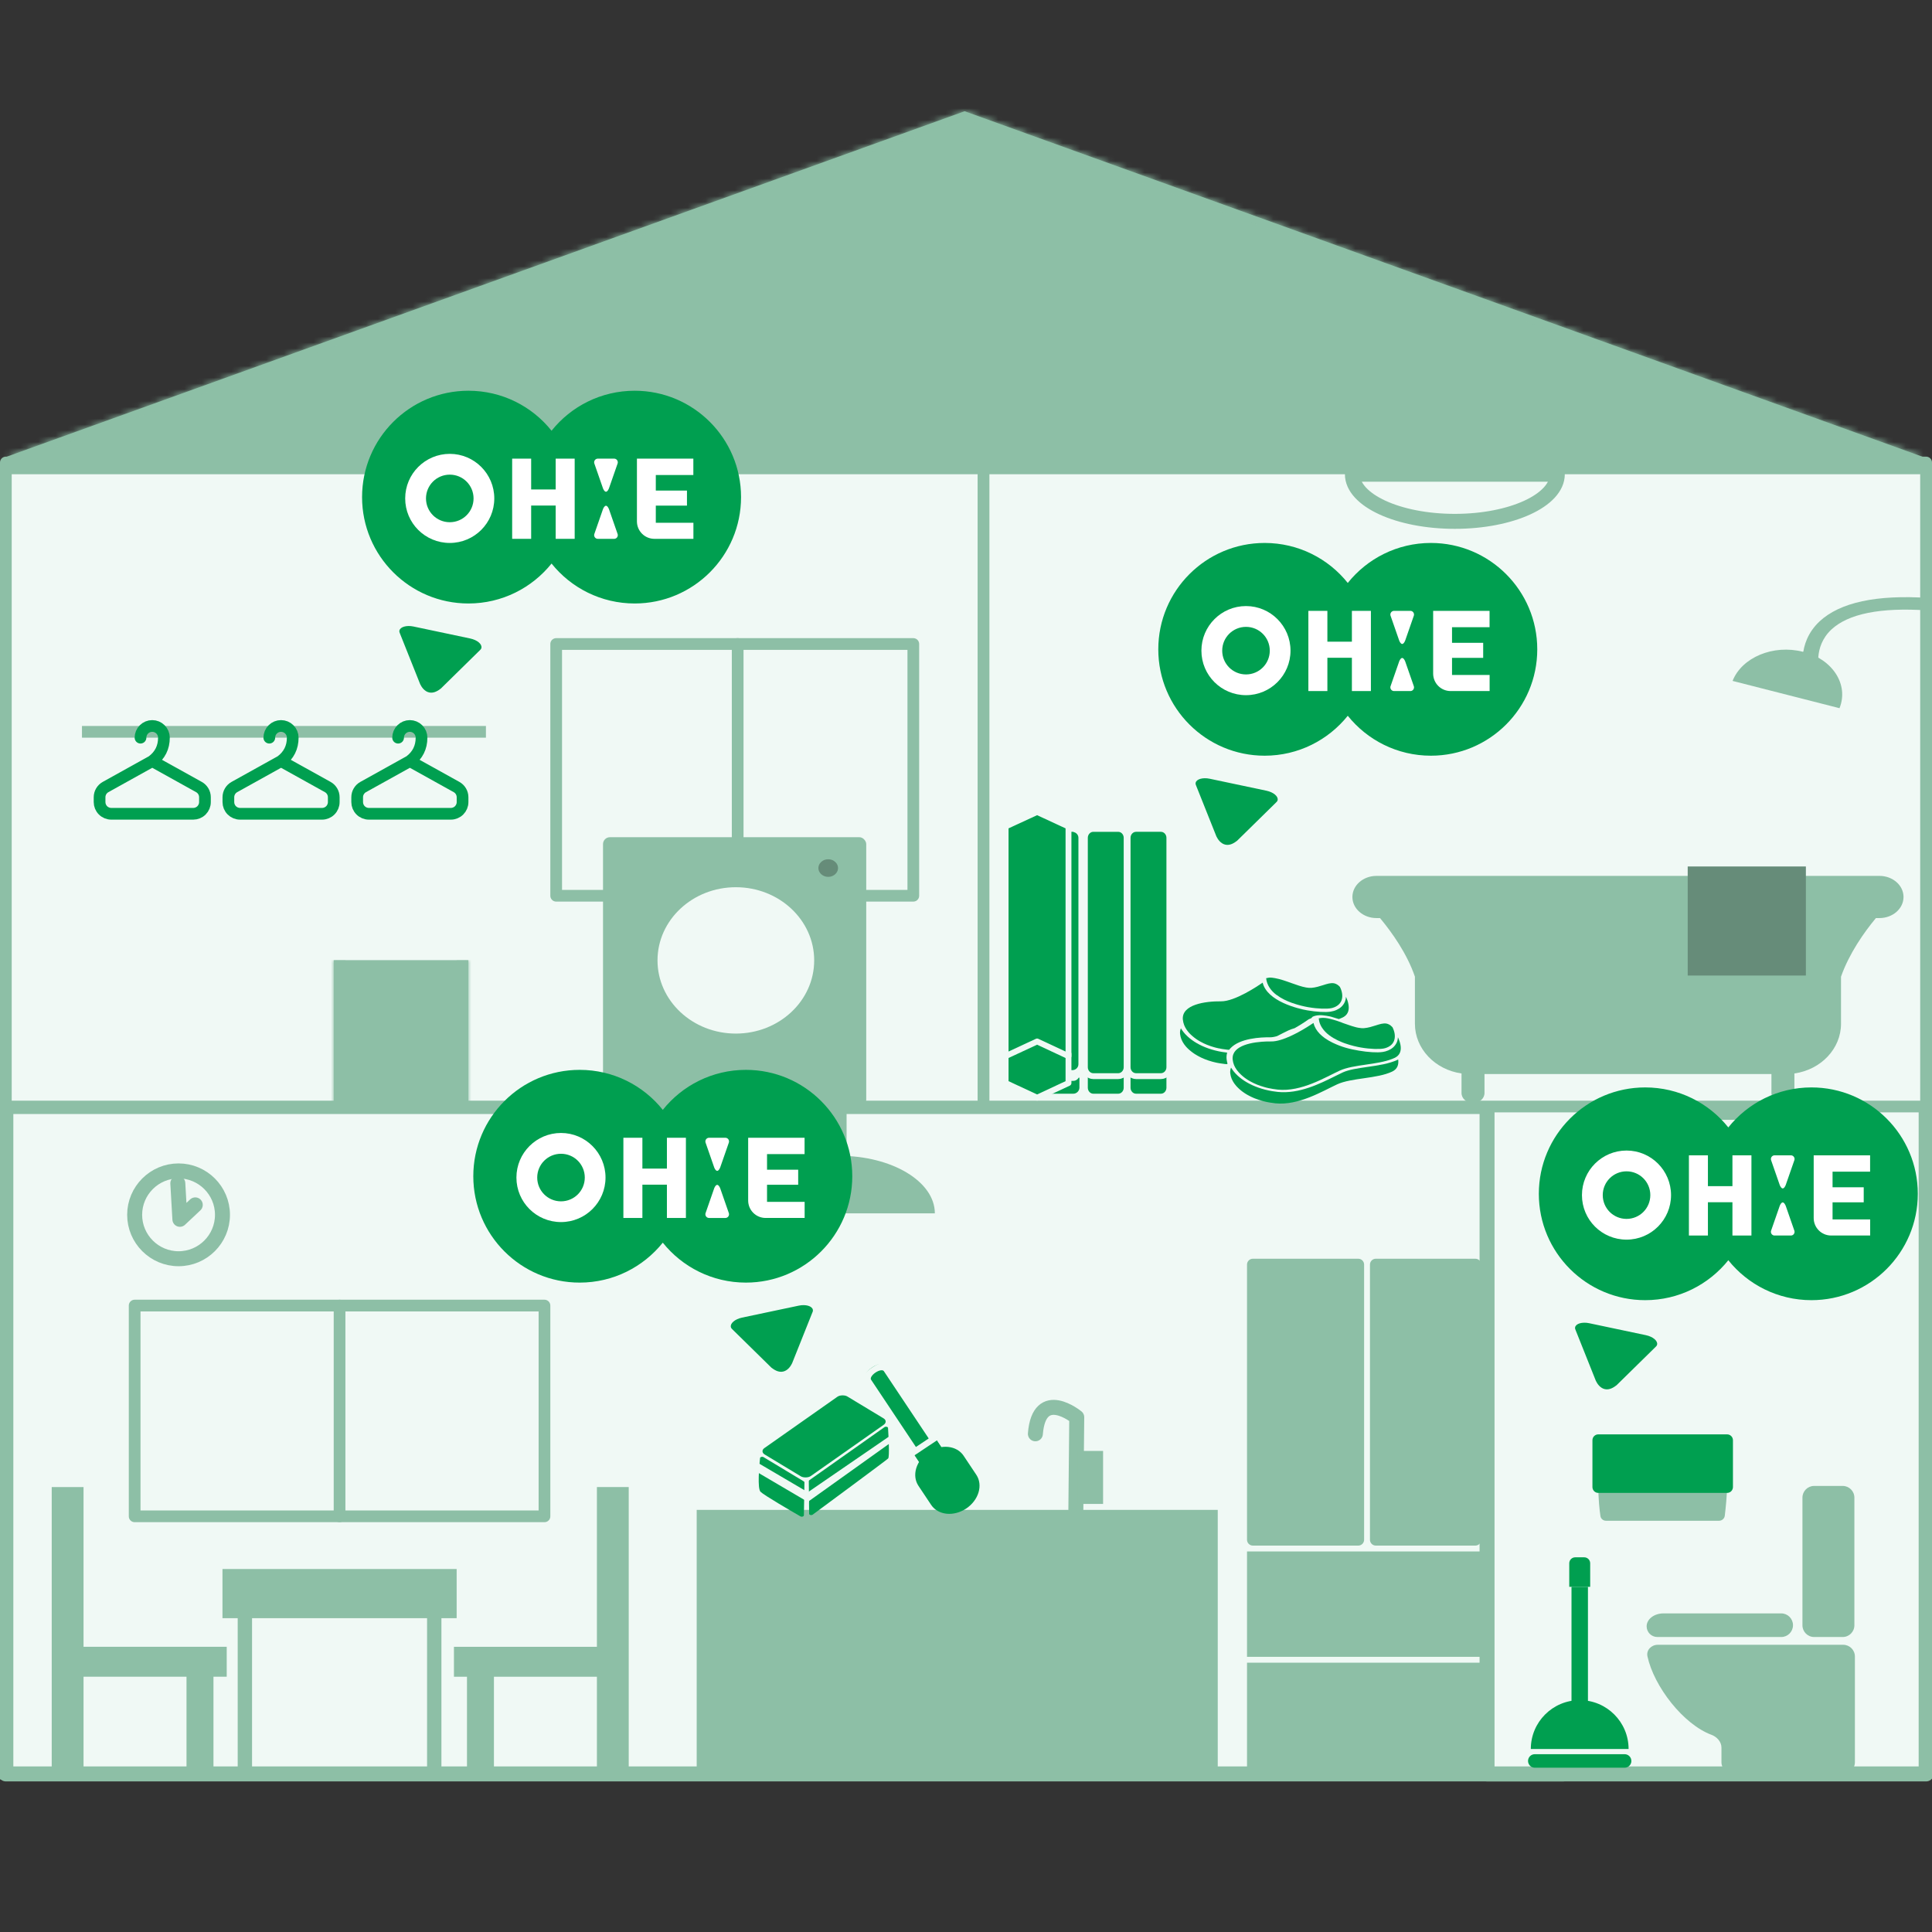
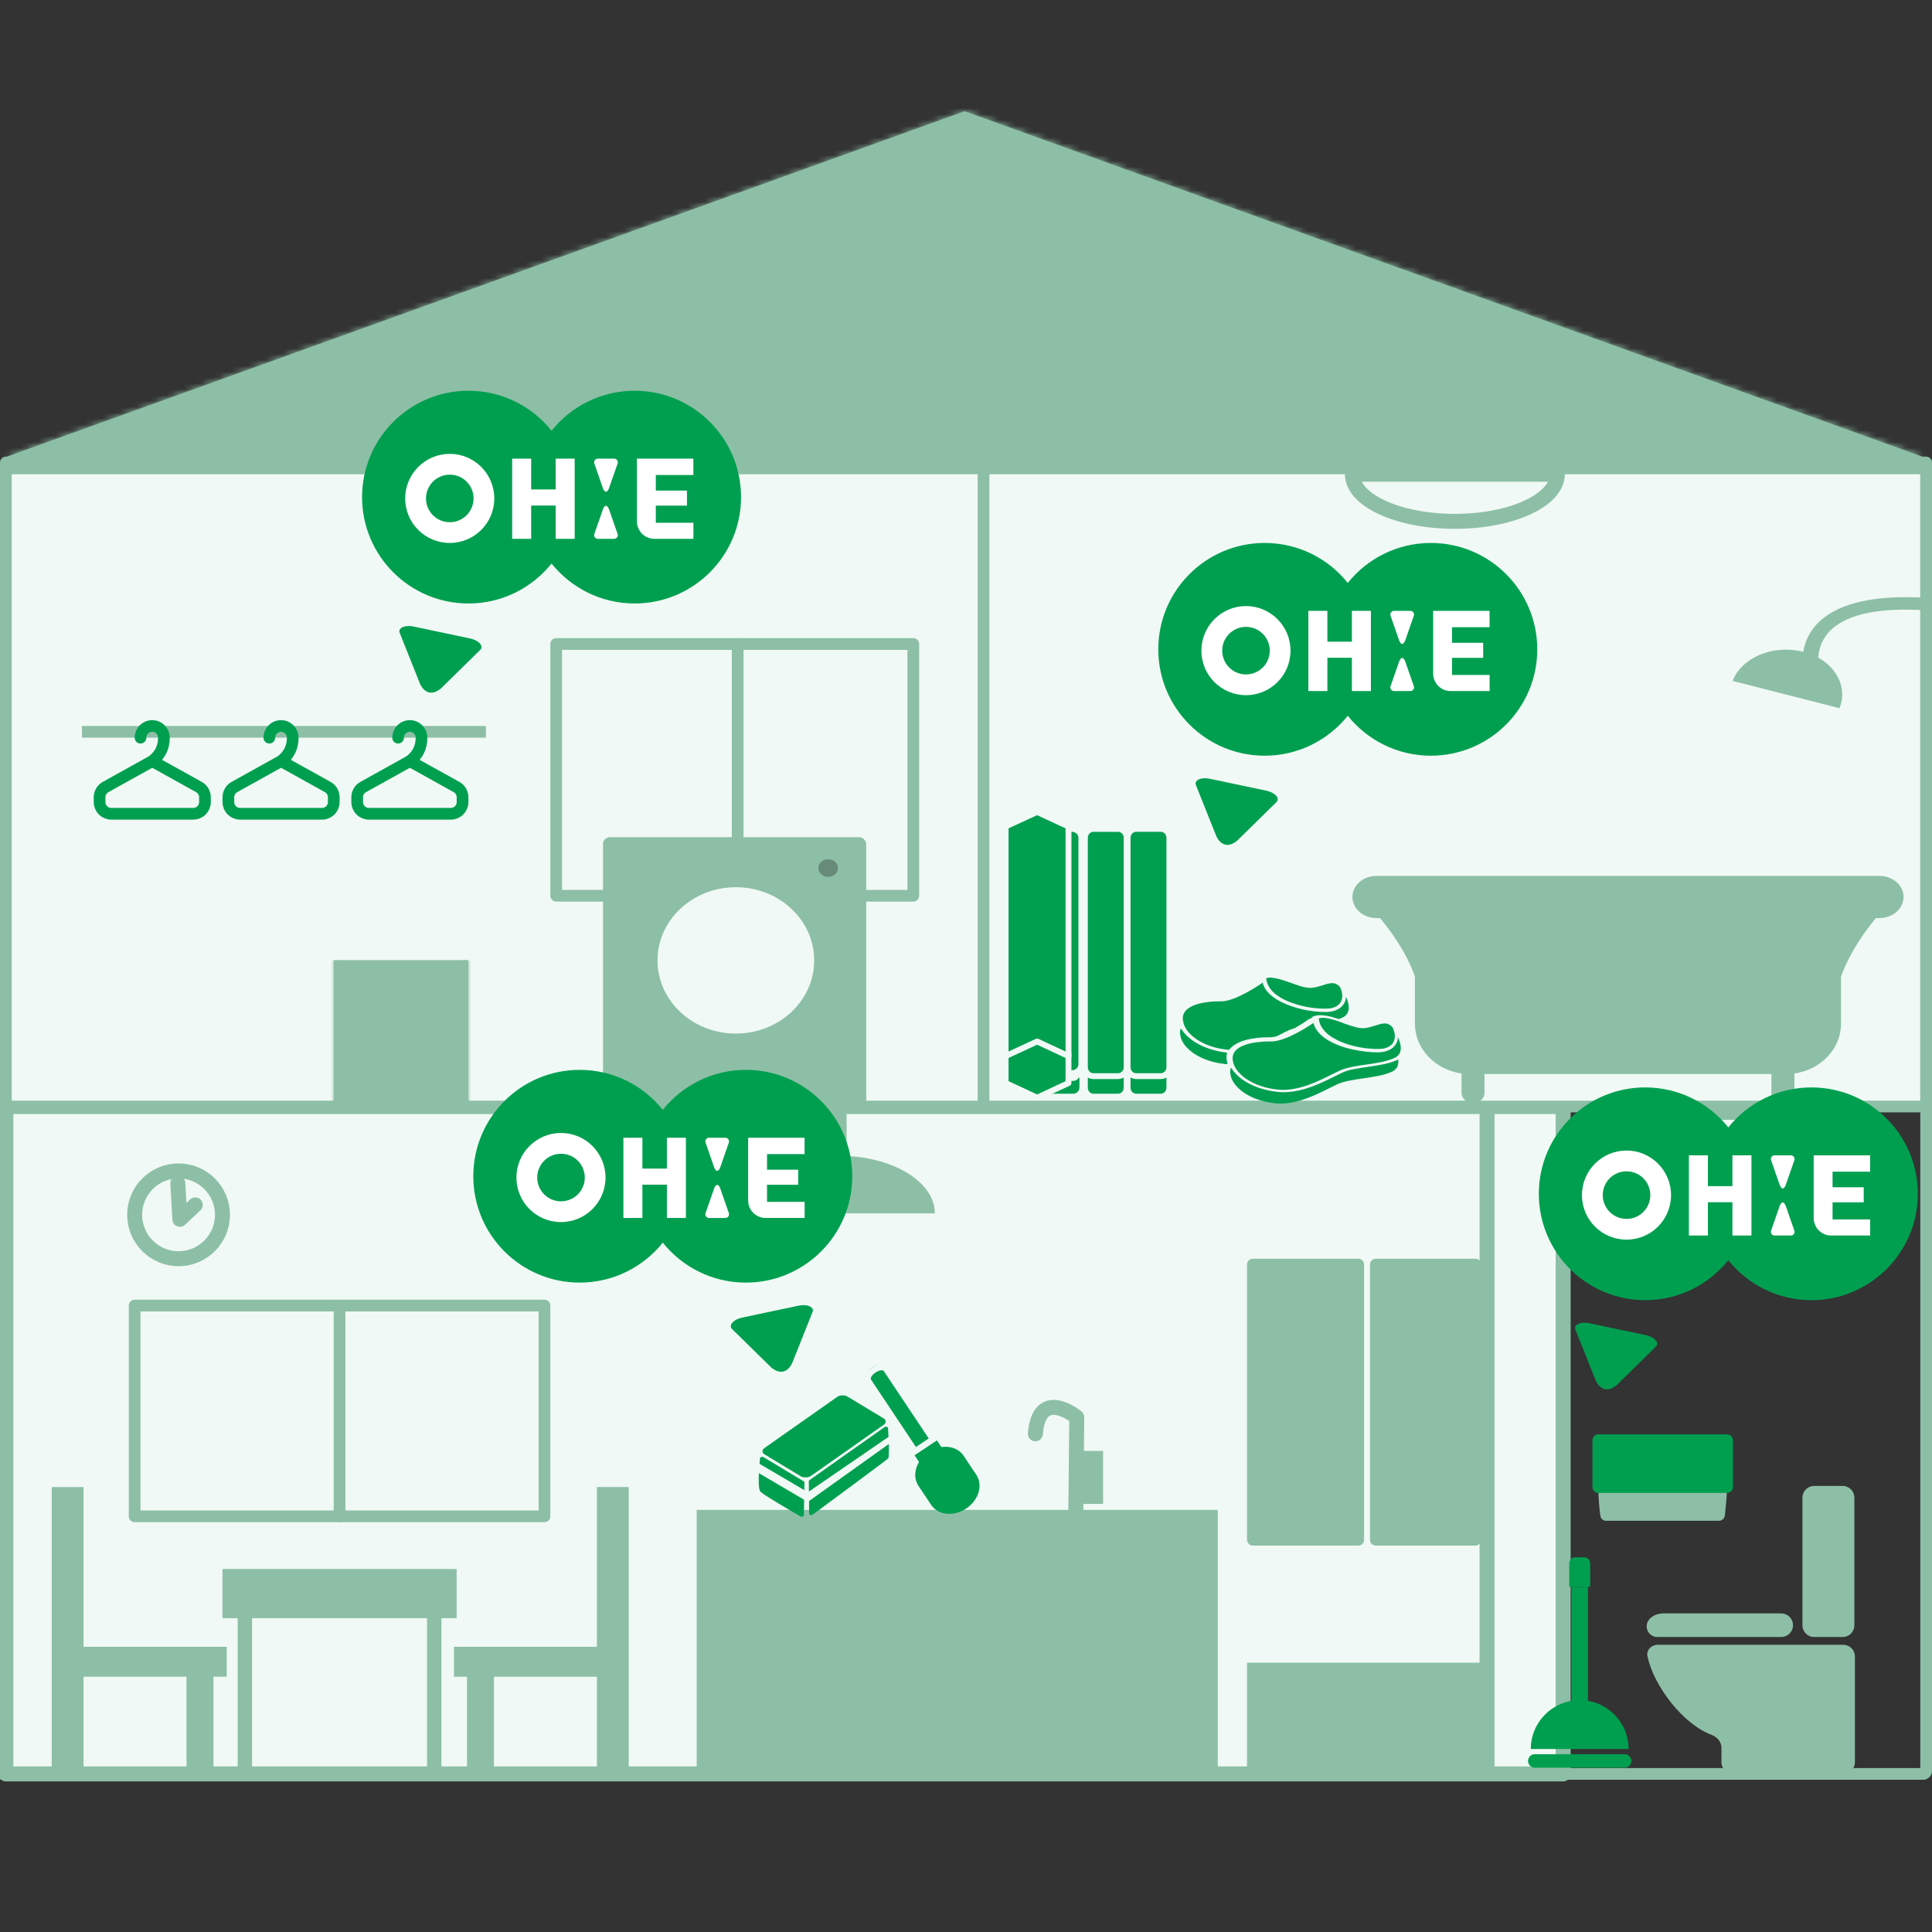
<svg xmlns="http://www.w3.org/2000/svg" width="330" height="330" viewBox="0 0 330 330" fill="none">
  <rect x="0" y="0" width="330" height="330" fill="#333333" stroke="none" />
  <g clip-path="url(#clip0_650_2)">
    <path d="M267 189H1V303H267V189Z" fill="#F0F9F5" stroke="#8DBFA6" stroke-width="2.558" stroke-linecap="round" stroke-linejoin="round" />
-     <path d="M329 188H254V303H329V188Z" fill="#F0F9F5" stroke="#8DBFA6" stroke-width="2.558" stroke-linecap="round" stroke-linejoin="round" />
+     <path d="M329 188H254V303V188Z" fill="#F0F9F5" stroke="#8DBFA6" stroke-width="2.558" stroke-linecap="round" stroke-linejoin="round" />
    <path d="M285 190C285 192.762 288.783 195 293.5 195C298.217 195 302 192.762 302 190H285Z" fill="#F0F9F5" stroke="#8DBFA6" stroke-width="2.558" stroke-linecap="round" stroke-linejoin="round" />
    <path d="M168 79H1V189H168V79Z" fill="#F0F9F5" stroke="#8DBFA6" stroke-width="2" stroke-linecap="round" stroke-linejoin="round" />
    <path d="M329 79H168V189H329V79Z" fill="#F0F9F5" stroke="#8DBFA6" stroke-width="2" stroke-linecap="round" stroke-linejoin="round" />
    <path d="M82.892 89.243V80.787" stroke="#8DBFA6" stroke-width="2.558" stroke-linecap="round" stroke-linejoin="round" />
    <path d="M88.173 88.274H77.623V97.454H88.173V88.274Z" fill="#8DBFA6" />
    <path d="M156 110H95V153H156V110Z" fill="#F0F9F5" stroke="#8DBFA6" stroke-width="2" stroke-linecap="round" stroke-linejoin="round" />
    <path d="M126 153V110" stroke="#8DBFA6" stroke-width="2" stroke-linecap="round" stroke-linejoin="round" />
    <path d="M143.325 199.825V190" stroke="#8DBFA6" stroke-width="2.558" stroke-linecap="round" stroke-linejoin="round" />
    <path d="M143.326 197.42C134.291 197.42 127 201.824 127 207.245H159.679C159.679 201.824 152.361 197.42 143.352 197.42H143.326Z" fill="#8DBFA6" />
    <path d="M38 207.5C38 211.635 34.635 215 30.5 215C26.365 215 23 211.635 23 207.5C23 203.365 26.365 200 30.5 200C34.635 200 38 203.365 38 207.5Z" fill="#F0F9F5" stroke="#8DBFA6" stroke-width="2.558" stroke-miterlimit="10" />
    <path d="M30.372 202.115L30.725 208.269L33.353 205.801" fill="#F0F9F5" />
    <path d="M30.372 202.115L30.725 208.269L33.353 205.801" stroke="#8DBFA6" stroke-width="2.558" stroke-linecap="round" stroke-linejoin="round" />
    <path d="M183.764 257.897L183.917 242.071C183.917 242.071 177.503 236.806 176.85 244.904" fill="#F0F9F5" />
    <path d="M183.764 257.897L183.917 242.071C183.917 242.071 177.503 236.806 176.85 244.904" stroke="#8DBFA6" stroke-width="2.558" stroke-linecap="round" stroke-linejoin="round" />
    <path d="M188.415 247.831H184.036V256.883H188.415V247.831Z" fill="#8DBFA6" />
    <path d="M208 257.9H119V302.698H208V257.9Z" fill="#8DBFA6" />
    <path d="M253 263L253 216C253 215.448 252.552 215 252 215L235 215C234.448 215 234 215.448 234 216L234 263C234 263.552 234.448 264 235 264L252 264C252.552 264 253 263.552 253 263Z" fill="#8DBFA6" />
    <path d="M233 263L233 216C233 215.448 232.552 215 232 215L214 215C213.448 215 213 215.448 213 216L213 263C213 263.552 213.448 264 214 264L232 264C232.552 264 233 263.552 233 263Z" fill="#8DBFA6" />
    <path d="M253 302L253 284L213 284L213 302L253 302Z" fill="#8DBFA6" />
-     <path d="M253 283L253 265L213 265L213 283L253 283Z" fill="#8DBFA6" />
    <path d="M78 268H38V276.397H40.602V302H43.052V276.397H72.948V302H75.398V276.397H78V268Z" fill="#8DBFA6" />
    <path d="M107.391 281.287L107.391 254H101.956V281.287H77.537V286.4H79.764V302.01H84.368V286.4H101.956V302.01H107.391V286.4L107.391 281.287Z" fill="#8DBFA6" />
    <path d="M38.726 281.287H14.269V254H8.834V281.287L8.835 286.4L8.834 302.01H14.269V286.4H31.857V302.01H36.461V286.4H38.726V281.287Z" fill="#8DBFA6" />
    <g clip-path="url(#clip1_650_2)">
      <path d="M316.831 301C316.831 302.104 315.936 303 314.831 303H296.037C294.933 303 294.037 302.104 294.037 301V298.515C294.037 297.507 293.274 296.671 292.329 296.318C287.527 294.529 282.513 288.072 281.398 282.922C281.164 281.843 282.064 280.941 283.169 280.941H314.831C315.936 280.941 316.831 281.837 316.831 282.941V301Z" fill="#8DBFA6" />
      <path d="M309.871 253.807H314.742C315.847 253.807 316.742 254.702 316.742 255.807V277.613C316.742 278.718 315.847 279.613 314.742 279.613H309.871C308.767 279.613 307.871 278.718 307.871 277.613V255.807C307.871 254.702 308.767 253.807 309.871 253.807Z" fill="#8DBFA6" />
      <path d="M284.124 275.581H304.258C305.362 275.581 306.258 276.493 306.258 277.597C306.258 278.702 305.362 279.613 304.258 279.613H283.082C282.075 279.613 281.258 278.796 281.258 277.789C281.258 276.57 282.541 275.581 284.124 275.581Z" fill="#8DBFA6" />
    </g>
    <path d="M328.488 80H0.512C0.229 80 0 80.229 0 80.512V302.488C0 302.771 0.229 303 0.512 303H328.488C328.771 303 329 302.771 329 302.488V80.512C329 80.229 328.771 80 328.488 80Z" stroke="#8DBFA6" stroke-width="2" stroke-miterlimit="10" />
    <path d="M164.767 19L0.509 78.233H328.999L164.767 19Z" fill="#8DBFA6" />
    <mask id="mask0_650_2" style="mask-type:luminance" maskUnits="userSpaceOnUse" x="0" y="19" width="329" height="60">
      <path d="M164.766 19L0.508 78.233H328.998L164.766 19Z" fill="white" />
    </mask>
    <g mask="url(#mask0_650_2)">
      <path d="M164.763 19L0.505 78.233H328.995L164.763 19Z" stroke="#8DBFA6" stroke-width="2.558" stroke-miterlimit="10" />
      <path d="M-4.413 42.508H333.941" stroke="#8DBFA6" stroke-width="2.558" stroke-miterlimit="10" />
-       <path d="M-4.413 34.852H333.941" stroke="#8DBFA6" stroke-width="2.558" stroke-miterlimit="10" />
      <path d="M-4.413 27.215H333.941" stroke="#8DBFA6" stroke-width="2.558" stroke-miterlimit="10" />
      <path d="M-4.413 73.083H333.941" stroke="#8DBFA6" stroke-width="2.558" stroke-miterlimit="10" />
      <path d="M-4.413 65.443H333.941" stroke="#8DBFA6" stroke-width="2.558" stroke-miterlimit="10" />
      <path d="M-4.413 50.148H333.941" stroke="#8DBFA6" stroke-width="2.558" stroke-miterlimit="10" />
      <path d="M-4.413 57.785H333.941" stroke="#8DBFA6" stroke-width="2.558" stroke-miterlimit="10" />
    </g>
    <path d="M231 81C231 85.451 238.83 89.051 248.5 89.051C258.171 89.051 266.001 85.451 266.001 81H231.031H231Z" fill="#F0F9F5" stroke="#8DBFA6" stroke-width="2.558" stroke-linecap="round" stroke-linejoin="round" />
    <path d="M321.024 149.608H235.113C232.849 149.608 231 151.217 231 153.211C231 155.206 232.849 156.814 235.113 156.814H235.716C237.754 159.259 240.319 162.862 241.678 166.819V174.862C241.678 179.14 245.111 182.711 249.639 183.355V186.7C249.639 187.633 250.506 188.405 251.601 188.405C252.695 188.405 253.563 187.633 253.563 186.7V183.451H302.574V186.7C302.574 187.633 303.442 188.405 304.536 188.405C305.63 188.405 306.498 187.633 306.498 186.7V183.355C311.025 182.711 314.459 179.14 314.459 174.862V166.819C315.855 162.862 318.383 159.259 320.42 156.814H321.024C323.287 156.814 325.136 155.206 325.136 153.211C325.136 151.217 323.287 149.608 321.024 149.608Z" fill="#8DBFA6" />
-     <path d="M308.458 148H288.272V166.626H308.458V148Z" fill="#668C79" />
    <rect x="103" y="143" width="44.96" height="46" rx="1.18" fill="#8DBFA6" />
    <ellipse cx="125.688" cy="164.043" rx="13.381" ry="12.5" fill="#F0F9F5" />
    <path d="M143.641 148.271C143.641 149.345 142.7 150.271 141.465 150.271C140.231 150.271 139.289 149.345 139.289 148.271C139.289 147.198 140.231 146.271 141.465 146.271C142.7 146.271 143.641 147.198 143.641 148.271Z" fill="#668C79" stroke="#8DBFA6" />
    <path d="M308.192 115.099C308.113 114.878 306.729 109.966 310.801 106.131C314.28 102.899 320.526 101.537 329.421 102.139L329.184 104.262C321.198 103.723 315.703 104.832 312.817 107.526C309.615 110.536 310.761 114.561 310.761 114.592L308.192 115.099Z" fill="#8DBFA6" />
    <path d="M307.956 111.33C302.896 110.031 297.519 112.281 295.938 116.305L314.202 120.964C315.823 116.907 313.016 112.598 307.995 111.299L307.956 111.33Z" fill="#8DBFA6" />
    <path d="M190.988 142.949H186.756C185.923 142.949 185.307 143.664 185.307 144.469V185.795C185.307 186.6 185.923 187.315 186.756 187.315H190.988C191.821 187.315 192.437 186.6 192.437 185.795V144.469C192.437 143.664 191.821 142.949 190.988 142.949Z" fill="#009F50" stroke="#F0F9F5" stroke-miterlimit="10" />
    <path d="M190.988 141.581H186.756C185.923 141.581 185.307 142.295 185.307 143.101V182.295C185.307 183.1 185.923 183.814 186.756 183.814H190.988C191.821 183.814 192.437 183.1 192.437 182.295V143.101C192.437 142.295 191.821 141.581 190.988 141.581Z" fill="#009F50" stroke="#F0F9F5" stroke-miterlimit="10" />
    <path d="M198.285 142.948H194.054C193.221 142.948 192.604 143.663 192.604 144.468V185.794C192.604 186.599 193.221 187.314 194.054 187.314H198.285C199.119 187.314 199.735 186.599 199.735 185.794V144.468C199.735 143.663 199.119 142.948 198.285 142.948Z" fill="#009F50" stroke="#F0F9F5" stroke-miterlimit="10" />
    <path d="M198.285 141.58H194.054C193.221 141.58 192.604 142.295 192.604 143.1V182.294C192.604 183.099 193.221 183.813 194.054 183.813H198.285C199.119 183.813 199.735 183.099 199.735 182.294V143.1C199.735 142.295 199.119 141.58 198.285 141.58Z" fill="#009F50" stroke="#F0F9F5" stroke-miterlimit="10" />
    <path d="M181.054 181.768V179.538L178.555 178.433L176.037 179.538V181.768L178.555 182.873L181.054 181.768Z" fill="#009F50" stroke="#F0F9F5" stroke-width="1.355" stroke-linecap="round" stroke-linejoin="round" />
    <path d="M178.556 138.601V175.898" stroke="#F0F9F5" stroke-width="1.355" stroke-miterlimit="10" />
    <path d="M178.557 176.337V178.433" stroke="#F0F9F5" stroke-width="1.355" stroke-linecap="round" stroke-linejoin="round" />
    <path d="M173.557 178.434L176.037 179.539" stroke="#F0F9F5" stroke-width="1.355" stroke-linecap="round" stroke-linejoin="round" />
    <path d="M176.036 181.769L173.175 183.026" stroke="#F0F9F5" stroke-width="1.355" stroke-linecap="round" stroke-linejoin="round" />
    <path d="M178.557 182.874V185.409" stroke="#F0F9F5" stroke-width="1.355" stroke-linecap="round" stroke-linejoin="round" />
-     <path d="M180.824 179.539L183.648 178.434" stroke="#F0F9F5" stroke-width="1.355" stroke-linecap="round" stroke-linejoin="round" />
-     <path d="M181.056 181.769L183.917 183.026" stroke="#F0F9F5" stroke-width="1.355" stroke-linecap="round" stroke-linejoin="round" />
    <path d="M182.084 184.123H181.979L181.882 184.166L177.704 186.015L177.07 186.296L177.536 186.809C177.814 187.113 178.211 187.315 178.669 187.315H183.324C184.172 187.315 184.874 186.615 184.874 185.767V183.575H184.374H183.874C183.874 183.87 183.621 184.123 183.324 184.123H182.084Z" fill="#009F50" stroke="#F0F9F5" stroke-miterlimit="10" />
    <path d="M181.853 142.08V182.279L181.738 182.33L179.588 183.287H181.941H183.175C184.002 183.287 184.703 182.615 184.703 181.78V143.105C184.703 142.445 184.266 141.888 183.675 141.683V141.58H183.175H182.353H181.853V142.08Z" fill="#009F50" stroke="#F0F9F5" stroke-miterlimit="10" />
    <path d="M177.145 177.497L171.766 180.001V184.989L177.145 187.493L182.506 184.989V180.001L177.145 177.497Z" fill="#009F50" stroke="#F0F9F5" stroke-linecap="round" stroke-linejoin="round" />
    <path d="M177.145 138.687L171.766 141.171V180.394L177.145 177.89L182.506 180.394V141.171L177.145 138.687Z" fill="#009F50" stroke="#F0F9F5" stroke-linecap="round" stroke-linejoin="round" />
    <path fill-rule="evenodd" clip-rule="evenodd" d="M278.649 300.784C278.649 300.478 278.528 300.183 278.311 299.966C278.094 299.749 277.799 299.629 277.492 299.629H262.156C261.85 299.629 261.555 299.749 261.338 299.966C261.12 300.183 261 300.478 261 300.784C261 301.09 261.12 301.384 261.338 301.602C261.555 301.819 261.85 301.939 262.156 301.939H277.496C277.803 301.939 278.098 301.819 278.315 301.602C278.532 301.384 278.652 301.09 278.652 300.784H278.649Z" fill="#009F50" />
    <path fill-rule="evenodd" clip-rule="evenodd" d="M278.175 298.739C278.175 294.135 274.438 290.399 269.824 290.399C265.211 290.399 261.474 294.132 261.474 298.739H278.175Z" fill="#009F50" />
    <path fill-rule="evenodd" clip-rule="evenodd" d="M271.233 291.408V271.042H268.424V291.408C268.882 291.33 269.347 291.291 269.829 291.291C270.31 291.291 270.775 291.33 271.233 291.408Z" fill="#009F50" />
    <path fill-rule="evenodd" clip-rule="evenodd" d="M271.615 267.015C271.615 266.748 271.506 266.488 271.316 266.298C271.126 266.109 270.866 266 270.598 266H269.058C268.79 266 268.53 266.109 268.34 266.298C268.15 266.488 268.041 266.748 268.041 267.015V271.042H271.615V267.015Z" fill="#009F50" />
    <line x1="14" y1="125" x2="83" y2="125" stroke="#8DBFA6" stroke-width="2" />
    <path d="M24 126C24 125.47 24.21 124.961 24.586 124.586C24.961 124.211 25.469 124 26 124C26.53 124 27.039 124.211 27.414 124.586C27.789 124.961 28 125.47 28 126C28 127.667 27.33 129 26 130H26.008M26.008 130L18.037 134.428C17.725 134.601 17.465 134.855 17.284 135.162C17.103 135.47 17.008 135.82 17.008 136.177V137C17.008 137.53 17.218 138.039 17.594 138.414C17.969 138.789 18.477 139 19.008 139H33.008C33.538 139 34.047 138.789 34.422 138.414C34.797 138.039 35.008 137.53 35.008 137V136.177C35.008 135.82 34.913 135.47 34.732 135.162C34.551 134.855 34.291 134.601 33.979 134.428L26.008 130Z" stroke="#009F50" stroke-width="2" stroke-linecap="round" stroke-linejoin="round" />
    <path d="M46 126C46 125.47 46.211 124.961 46.586 124.586C46.961 124.211 47.469 124 48 124C48.53 124 49.039 124.211 49.414 124.586C49.789 124.961 50 125.47 50 126C50 127.667 49.33 129 48 130H48.008M48.008 130L40.037 134.428C39.725 134.601 39.465 134.855 39.284 135.162C39.103 135.47 39.008 135.82 39.008 136.177V137C39.008 137.53 39.218 138.039 39.594 138.414C39.969 138.789 40.477 139 41.008 139H55.008C55.538 139 56.047 138.789 56.422 138.414C56.797 138.039 57.008 137.53 57.008 137V136.177C57.008 135.82 56.913 135.47 56.732 135.162C56.551 134.855 56.291 134.601 55.979 134.428L48.008 130Z" stroke="#009F50" stroke-width="2" stroke-linecap="round" stroke-linejoin="round" />
    <path d="M68 126C68 125.47 68.21 124.961 68.586 124.586C68.961 124.211 69.469 124 70 124C70.53 124 71.039 124.211 71.414 124.586C71.789 124.961 72 125.47 72 126C72 127.667 71.33 129 70 130H70.008M70.008 130L62.037 134.428C61.725 134.601 61.465 134.855 61.284 135.162C61.103 135.47 61.008 135.82 61.008 136.177V137C61.008 137.53 61.218 138.039 61.594 138.414C61.969 138.789 62.477 139 63.008 139H77.008C77.538 139 78.047 138.789 78.422 138.414C78.797 138.039 79.008 137.53 79.008 137V136.177C79.008 135.82 78.912 135.47 78.732 135.162C78.551 134.855 78.291 134.601 77.979 134.428L70.008 130Z" stroke="#009F50" stroke-width="2" stroke-linecap="round" stroke-linejoin="round" />
    <path d="M293.626 247.563H274.316C273.841 247.563 273.434 247.898 273.365 248.367C273.217 249.37 273 251.249 273 253.66C273 256.07 273.217 257.949 273.365 258.952C273.434 259.422 273.841 259.756 274.316 259.756H293.626C294.127 259.756 294.549 259.387 294.608 258.89C294.755 257.649 295.001 255.331 295.001 253.66C295.001 251.988 294.755 249.67 294.608 248.429C294.549 247.932 294.127 247.563 293.626 247.563Z" fill="#8DBFA6" />
    <path d="M295 245H273C272.448 245 272 245.448 272 246V254C272 254.552 272.448 255 273 255H295C295.552 255 296 254.552 296 254V246C296 245.448 295.552 245 295 245Z" fill="#009F50" />
    <path d="M209.627 179.798C209.311 179.765 208.996 179.724 208.683 179.67C205.416 179.104 202.866 177.58 201.704 175.646C201.583 175.933 201.528 176.253 201.566 176.61C201.582 176.764 201.613 176.919 201.651 177.069C201.663 177.121 201.684 177.168 201.696 177.22C201.729 177.319 201.754 177.424 201.794 177.524C201.819 177.585 201.846 177.64 201.872 177.695C201.914 177.781 201.956 177.874 202.005 177.961C202.037 178.024 202.077 178.081 202.11 178.137C202.161 178.217 202.21 178.305 202.269 178.379C202.309 178.436 202.356 178.495 202.403 178.553C202.462 178.627 202.527 178.71 202.592 178.786C202.639 178.844 202.695 178.897 202.749 178.956C202.821 179.033 202.895 179.103 202.969 179.174C203.024 179.226 203.087 179.28 203.149 179.334C203.23 179.405 203.312 179.469 203.399 179.542C203.461 179.595 203.532 179.644 203.594 179.697C203.683 179.763 203.779 179.83 203.868 179.895C203.938 179.943 204.009 179.991 204.079 180.039C204.176 180.099 204.28 180.16 204.384 180.221C204.456 180.262 204.526 180.31 204.605 180.352C204.716 180.414 204.835 180.471 204.953 180.534C205.026 180.568 205.097 180.609 205.17 180.644C205.309 180.711 205.45 180.764 205.583 180.823C205.643 180.847 205.702 180.879 205.762 180.904C205.971 180.983 206.179 181.062 206.388 181.134C206.423 181.14 206.464 181.154 206.497 181.167C206.673 181.226 206.857 181.28 207.041 181.333C207.123 181.355 207.206 181.376 207.288 181.397C207.431 181.437 207.576 181.469 207.721 181.501C207.818 181.518 207.909 181.534 208.005 181.557C208.137 181.58 208.269 181.603 208.401 181.626C208.679 181.674 208.965 181.717 209.254 181.745C209.366 181.758 209.481 181.756 209.587 181.767C209.614 181.736 209.64 181.705 209.667 181.674C209.596 181.425 209.54 181.172 209.513 180.91C209.473 180.523 209.509 180.15 209.607 179.794L209.627 179.798Z" fill="#009F50" />
    <path d="M216.924 177.178C217.276 177.181 217.691 177.109 218.13 176.977C218.849 176.612 219.501 176.271 220.062 176.009C220.391 175.857 220.76 175.727 221.146 175.614C221.74 175.278 222.293 174.942 222.747 174.639C223.066 174.428 223.344 174.246 223.547 174.094C223.961 173.921 223.961 173.921 223.961 173.921C223.961 173.921 223.961 173.921 224.2 173.668C224.799 173.383 225.57 173.329 226.55 173.499C227.529 173.669 227.379 173.679 227.804 173.796C228.092 173.882 228.387 173.969 228.682 174.063C228.764 174.034 228.848 173.998 228.931 173.969C229.074 173.915 229.212 173.853 229.343 173.789C229.42 173.752 229.498 173.708 229.561 173.669C229.949 173.426 230.175 173.099 230.287 172.737C230.518 171.978 230.262 171.048 229.901 170.244C229.886 170.573 229.817 170.892 229.689 171.179C229.654 171.259 229.607 171.33 229.565 171.409C229.385 171.716 229.141 171.984 228.836 172.197C228.795 172.226 228.756 172.248 228.716 172.277C228.439 172.452 228.125 172.592 227.77 172.689C227.614 172.734 227.445 172.769 227.271 172.797C226.415 172.936 224.843 172.844 223.282 172.573C221.72 172.302 216.444 171.035 215.671 167.842C214.925 168.361 210.936 171.066 208.556 171.035C205.923 171.003 201.798 171.562 202.039 174.158C202.041 174.187 202.05 174.218 202.058 174.255C202.071 174.38 202.093 174.499 202.12 174.626C202.133 174.678 202.153 174.725 202.165 174.777C202.197 174.877 202.221 174.981 202.26 175.082C202.285 175.144 202.31 175.198 202.336 175.253C202.341 175.268 202.352 175.285 202.356 175.3C202.393 175.371 202.424 175.441 202.461 175.512C202.492 175.575 202.532 175.633 202.564 175.689C202.614 175.769 202.662 175.857 202.72 175.931C202.759 175.989 202.805 176.047 202.852 176.106C202.909 176.18 202.972 176.263 203.037 176.339C203.083 176.398 203.138 176.45 203.191 176.51C203.262 176.587 203.335 176.657 203.407 176.727C203.461 176.78 203.523 176.834 203.584 176.887C203.663 176.959 203.744 177.023 203.83 177.096C203.891 177.149 203.961 177.197 204.022 177.251C204.109 177.317 204.203 177.383 204.291 177.449C204.36 177.497 204.429 177.545 204.499 177.593C204.6 177.661 204.702 177.722 204.804 177.783C204.875 177.824 204.945 177.865 205.023 177.907C205.132 177.969 205.256 178.026 205.372 178.09C205.444 178.124 205.507 178.164 205.579 178.198C205.716 178.264 205.86 178.325 206.005 178.387C206.057 178.41 206.117 178.435 206.169 178.458C206.373 178.544 206.579 178.616 206.792 178.689C206.82 178.693 206.847 178.698 206.879 178.718C207.066 178.779 207.246 178.839 207.442 178.888C207.516 178.908 207.59 178.928 207.664 178.948C207.813 178.988 207.961 179.028 208.112 179.054C208.201 179.069 208.29 179.085 208.379 179.1C208.488 179.119 208.59 179.144 208.699 179.163C208.809 179.182 208.754 179.173 208.782 179.177C209.056 179.225 209.338 179.267 209.622 179.294C209.733 179.306 209.846 179.304 209.95 179.315C210.006 179.238 210.068 179.163 210.129 179.094C211.736 177.315 215.403 177.159 216.902 177.181L216.924 177.178Z" fill="#009F50" />
    <path d="M218.033 169.926C218.047 169.929 218.059 169.948 218.079 169.961C218.846 170.541 219.766 170.973 220.654 171.293C220.654 171.293 220.654 171.293 220.661 171.295C221.795 171.702 222.862 171.931 223.458 172.034C225.215 172.339 226.705 172.334 227.355 172.209C227.441 172.189 227.527 172.169 227.612 172.149C228.344 171.942 228.883 171.509 229.119 170.927C229.155 170.845 229.177 170.761 229.201 170.669C229.359 170.056 229.242 169.307 228.862 168.566C228.655 168.337 228.443 168.177 228.221 168.077C228.096 168.02 227.97 167.972 227.839 167.95C227.294 167.855 226.692 168.049 225.995 168.271C225.402 168.457 224.736 168.675 224.008 168.733C223.734 168.756 223.439 168.731 223.091 168.671C222.328 168.539 221.469 168.232 220.56 167.907C219.623 167.57 218.65 167.225 217.779 167.074C216.907 166.923 216.823 166.979 216.459 167.047C216.397 167.063 216.329 167.069 216.266 167.084C216.393 168.291 217.099 169.229 218.03 169.943L218.033 169.926Z" fill="#009F50" />
    <path d="M238.769 181.001C237.287 181.703 235.399 181.978 233.571 182.241C231.948 182.475 230.413 182.696 229.355 183.178C228.965 183.361 228.512 183.583 228.033 183.823C225.44 185.113 221.896 186.883 218.245 186.508C217.908 186.471 217.572 186.427 217.245 186.37C213.978 185.804 211.428 184.281 210.272 182.355C210.151 182.642 210.103 182.956 210.135 183.312C210.151 183.465 210.181 183.621 210.22 183.771C210.232 183.823 210.253 183.869 210.265 183.922C210.298 184.021 210.323 184.125 210.363 184.225C210.388 184.287 210.415 184.341 210.441 184.396C210.482 184.489 210.524 184.575 210.574 184.663C210.606 184.725 210.646 184.782 210.679 184.838C210.73 184.919 210.779 185.006 210.838 185.081C210.878 185.138 210.925 185.196 210.972 185.254C211.031 185.329 211.095 185.412 211.161 185.488C211.208 185.546 211.262 185.605 211.318 185.658C211.39 185.735 211.464 185.805 211.538 185.875C211.6 185.929 211.655 185.981 211.716 186.042C211.797 186.113 211.879 186.178 211.96 186.249C212.022 186.303 212.093 186.351 212.155 186.405C212.244 186.47 212.34 186.537 212.429 186.602C212.499 186.65 212.569 186.698 212.64 186.746C212.743 186.814 212.84 186.874 212.944 186.935C213.015 186.976 213.086 187.024 213.166 187.06C213.277 187.122 213.396 187.178 213.514 187.242C213.586 187.276 213.658 187.317 213.731 187.351C213.87 187.418 214.01 187.478 214.15 187.538C214.21 187.563 214.27 187.588 214.33 187.612C214.537 187.698 214.747 187.77 214.956 187.842C214.991 187.849 215.024 187.862 215.058 187.874C215.241 187.935 215.425 187.988 215.609 188.042C215.684 188.062 215.766 188.083 215.849 188.105C215.992 188.144 216.137 188.176 216.289 188.21C216.379 188.225 216.476 188.242 216.572 188.266C216.705 188.289 216.837 188.312 216.976 188.336C217.254 188.384 217.54 188.426 217.829 188.455C221.845 188.872 225.95 186.34 228.401 185.211C230.853 184.082 235.187 184.275 237.801 183.031C238.723 182.59 238.931 181.802 238.819 180.959C238.803 180.971 238.78 180.981 238.765 180.986L238.769 181.001Z" fill="#009F50" />
    <path d="M236.125 179.689C235.257 179.825 233.662 179.727 232.077 179.452C230.492 179.178 229.208 178.862 227.622 178.1C227.152 177.875 226.704 177.612 226.289 177.318C225.658 176.872 225.12 176.342 224.749 175.712C224.572 175.409 224.437 175.078 224.347 174.725C224.347 174.725 224.339 174.731 224.331 174.737C223.99 174.971 223.018 175.619 221.832 176.266C220.883 176.782 219.798 177.302 218.785 177.606C218.196 177.784 217.633 177.894 217.14 177.887C216.64 177.879 216.094 177.892 215.527 177.937C214.149 178.041 212.689 178.325 211.705 178.921C211.232 179.211 210.87 179.564 210.684 180.019C210.563 180.306 210.515 180.62 210.547 180.976C210.549 181.005 210.557 181.042 210.566 181.072C210.58 181.196 210.602 181.315 210.631 181.441C210.643 181.494 210.664 181.54 210.676 181.593C210.709 181.691 210.734 181.796 210.774 181.896C210.778 181.911 210.79 181.927 210.794 181.942C210.809 181.981 210.83 182.027 210.852 182.067C210.856 182.082 210.868 182.098 210.872 182.113C210.91 182.184 210.941 182.254 210.979 182.325C211.011 182.388 211.051 182.445 211.091 182.502C211.142 182.583 211.192 182.663 211.25 182.745C211.29 182.802 211.337 182.86 211.384 182.918C211.443 182.993 211.507 183.076 211.574 183.145C211.621 183.203 211.675 183.262 211.731 183.315C211.803 183.392 211.87 183.461 211.951 183.532C212.013 183.586 212.069 183.638 212.13 183.699C212.21 183.77 212.292 183.835 212.373 183.906C212.435 183.96 212.506 184.008 212.568 184.062C212.657 184.127 212.753 184.194 212.842 184.259C212.912 184.307 212.983 184.355 213.053 184.403C213.156 184.471 213.26 184.532 213.364 184.593C213.435 184.634 213.506 184.682 213.579 184.716C213.69 184.779 213.816 184.836 213.934 184.9C214.006 184.934 214.071 184.974 214.144 185.008C214.283 185.075 214.43 185.136 214.577 185.197C214.63 185.221 214.69 185.246 214.743 185.269C214.951 185.348 215.16 185.427 215.376 185.501C215.404 185.505 215.425 185.509 215.451 185.521C215.641 185.582 215.838 185.645 216.036 185.701C216.111 185.721 216.186 185.741 216.262 185.762C216.412 185.802 216.563 185.842 216.716 185.869C216.806 185.885 216.896 185.9 216.987 185.916C217.098 185.935 217.208 185.961 217.319 185.981C217.431 186 217.375 185.99 217.403 185.995C217.681 186.043 217.967 186.086 218.256 186.114C222.272 186.531 226.377 183.999 228.828 182.87C230.018 182.325 231.65 182.085 233.31 181.843C234.904 181.611 236.52 181.375 237.804 180.868C237.949 180.814 238.089 180.752 238.222 180.689C238.299 180.653 238.379 180.609 238.443 180.57C238.835 180.33 239.063 180.005 239.176 179.645C239.407 178.89 239.145 177.964 238.776 177.162C238.762 177.489 238.7 177.808 238.564 178.092C238.529 178.172 238.481 178.243 238.439 178.321C238.257 178.626 238.011 178.891 237.702 179.103C237.661 179.131 237.621 179.153 237.581 179.182C237.3 179.355 236.982 179.494 236.629 179.59C236.464 179.633 236.3 179.669 236.124 179.696L236.125 179.689Z" fill="#009F50" />
    <path d="M229.2 174.655C228.896 174.549 228.585 174.443 228.281 174.337C228.281 174.337 228.281 174.337 228.274 174.336C227.877 174.206 227.483 174.102 227.11 174.011C226.993 173.991 226.873 173.953 226.763 173.934C226.24 173.843 225.806 173.838 225.443 173.907C225.38 173.922 225.312 173.928 225.249 173.943C225.266 174.104 225.293 174.249 225.326 174.404C225.338 174.468 225.357 174.532 225.37 174.587C225.473 174.939 225.633 175.273 225.835 175.572C226.144 176.038 226.545 176.449 227.008 176.802C227.022 176.804 227.041 176.825 227.054 176.836C227.274 176.997 227.502 177.151 227.746 177.298C228.221 177.582 228.726 177.819 229.223 178.019C229.364 178.07 229.497 178.128 229.63 178.178C230.765 178.585 231.834 178.814 232.43 178.918C234.19 179.223 235.681 179.218 236.332 179.094C236.418 179.074 236.504 179.053 236.59 179.033C237.322 178.827 237.86 178.402 238.097 177.811C238.134 177.73 238.156 177.646 238.179 177.554C238.338 176.941 238.22 176.192 237.84 175.45C237.632 175.221 237.42 175.062 237.198 174.962C237.073 174.905 236.947 174.857 236.816 174.834C236.27 174.739 235.668 174.933 234.97 175.155C234.383 175.342 233.709 175.559 232.987 175.618C232.714 175.641 232.419 175.616 232.07 175.556C231.721 175.495 231.657 175.475 231.436 175.411C231.098 175.326 230.751 175.213 230.398 175.09C230.114 174.997 229.832 174.896 229.536 174.792C229.422 174.754 229.31 174.709 229.197 174.672L229.2 174.655Z" fill="#009F50" />
    <path fill-rule="evenodd" clip-rule="evenodd" d="M155.624 247.731L159.479 245.16L151.513 233.209C151.171 232.697 150.032 232.861 148.972 233.567C147.905 234.279 147.325 235.266 147.664 235.775L155.631 247.726L155.624 247.731Z" fill="#009F50" />
    <path fill-rule="evenodd" clip-rule="evenodd" d="M157.965 251.242L161.82 248.672L159.479 245.16L155.624 247.731L157.965 251.242Z" fill="#009F50" />
    <path fill-rule="evenodd" clip-rule="evenodd" d="M160.564 244.428L152.889 232.915C152.389 232.164 150.631 232.462 148.968 233.57C147.298 234.683 146.357 236.19 146.855 236.937L154.53 248.45C154.079 248.791 153.83 249.217 153.977 249.438L155.748 252.095C155.907 252.334 156.468 252.24 156.999 251.886L162.786 248.028C163.317 247.674 163.619 247.193 163.46 246.954L161.689 244.298C161.541 244.076 161.059 244.137 160.564 244.428ZM156.452 247.164L148.782 235.658C148.6 235.385 148.947 234.839 149.547 234.438C150.155 234.033 150.788 233.931 150.967 234.201L158.638 245.707L156.444 247.169L156.452 247.164ZM156.189 248.588L160.053 246.013L161.247 247.804L157.384 250.38L156.189 248.588Z" fill="#F0F9F5" />
    <path fill-rule="evenodd" clip-rule="evenodd" d="M159.05 257.049C159.615 257.895 160.563 258.436 161.683 258.554C162.806 258.67 164.01 258.351 165.033 257.669C166.056 256.987 166.812 255.996 167.138 254.917C167.463 253.836 167.326 252.755 166.762 251.908L164.589 248.649C164.025 247.803 163.077 247.263 161.957 247.145C160.834 247.028 159.63 247.348 158.607 248.03C157.584 248.711 156.828 249.703 156.502 250.781C156.177 251.862 156.314 252.944 156.878 253.79L159.05 257.049Z" fill="#009F50" />
    <rect width="17.243" height="9.247" rx="1" transform="matrix(-0.818 0.575 -0.856 -0.517 151.771 242.78)" fill="#009F50" />
    <path d="M137.293 253.033C137.364 253.075 137.404 253.136 137.403 253.201L137.311 258.827C137.308 259.027 136.947 259.139 136.721 259.009C135.075 258.059 130.469 255.379 129.905 254.808C129.342 254.239 129.681 250.419 129.823 249.051C129.843 248.856 130.201 248.761 130.417 248.891L137.293 253.033Z" fill="#009F50" />
    <path d="M151.703 249.117C151.423 249.398 141.413 256.794 138.82 258.708C138.603 258.869 138.208 258.775 138.206 258.564L138.152 252.989C138.151 252.929 138.186 252.87 138.25 252.825L151.072 243.771C151.288 243.619 151.669 243.703 151.682 243.906C151.768 245.288 151.962 248.856 151.703 249.117Z" fill="#009F50" />
    <path d="M138.01 254.895L138.179 256.655L127.996 250.668L127.996 249.012L138.01 254.895Z" fill="#F0F9F5" />
    <path d="M152.681 246.029L137.805 256.66L137.719 255.074L152.617 244.845L152.681 246.029Z" fill="#F0F9F5" />
    <path d="M127.406 182.74C121.664 182.74 116.535 185.407 113.21 189.572C109.884 185.407 104.755 182.74 99.013 182.74C88.981 182.74 80.844 190.877 80.844 200.909C80.844 210.941 88.981 219.078 99.013 219.078C104.755 219.078 109.873 216.411 113.21 212.257C116.535 216.411 121.664 219.078 127.406 219.078C137.438 219.078 145.575 210.941 145.575 200.909C145.575 190.877 137.438 182.74 127.406 182.74Z" fill="#009F50" />
    <path d="M113.913 194.339V199.604H109.725V194.339H106.479V208.036H109.725V202.35H113.913V208.036H117.158V194.339H113.913Z" fill="white" />
    <path d="M91.761 201.135C91.761 198.888 93.577 197.072 95.824 197.072C98.071 197.072 99.886 198.888 99.886 201.135C99.886 203.382 98.071 205.198 95.824 205.198C93.577 205.198 91.761 203.382 91.761 201.135ZM95.824 208.739C100.023 208.739 103.427 205.334 103.427 201.135C103.427 196.936 100.023 193.521 95.824 193.521C91.625 193.521 88.209 196.925 88.209 201.135C88.209 205.346 91.614 208.739 95.824 208.739Z" fill="white" />
    <path d="M127.803 194.339H137.427V197.131H131.015V199.797H136.337V202.362H131.015V205.29H137.438V208.036H130.777C129.12 208.036 127.792 206.697 127.792 205.052V194.339H127.803Z" fill="white" />
    <path d="M122.503 199.99C122.265 199.99 122.084 199.638 121.993 199.411L120.54 195.235C120.506 195.155 120.483 195.065 120.483 194.974C120.483 194.622 120.767 194.339 121.108 194.339H123.899C124.251 194.339 124.523 194.622 124.523 194.974C124.523 195.065 124.501 195.155 124.467 195.235L123.014 199.411C122.912 199.65 122.742 199.99 122.503 199.99Z" fill="white" />
    <path d="M122.503 202.386C122.265 202.386 122.084 202.737 121.993 202.964L120.54 207.141C120.506 207.22 120.483 207.311 120.483 207.402C120.483 207.753 120.767 208.037 121.108 208.037H123.899C124.251 208.037 124.523 207.753 124.523 207.402C124.523 207.311 124.501 207.22 124.467 207.141L123.014 202.964C122.912 202.737 122.742 202.386 122.503 202.386Z" fill="white" />
    <path d="M133.748 234.277C134.574 234.103 135.069 233.333 135.298 232.855L138.743 224.223C138.831 224.054 138.875 223.873 138.84 223.708C138.706 223.071 137.615 222.764 136.435 223.013L126.757 225.056C125.538 225.314 124.702 226.027 124.836 226.665C124.87 226.83 124.983 226.977 125.132 227.097L131.757 233.603C132.198 233.939 132.922 234.452 133.748 234.277Z" fill="#009F50" />
    <path d="M309.406 185.74C303.664 185.74 298.535 188.407 295.21 192.572C291.884 188.407 286.755 185.74 281.013 185.74C270.981 185.74 262.844 193.877 262.844 203.909C262.844 213.941 270.981 222.078 281.013 222.078C286.755 222.078 291.873 219.411 295.21 215.257C298.535 219.411 303.664 222.078 309.406 222.078C319.438 222.078 327.575 213.941 327.575 203.909C327.575 193.877 319.438 185.74 309.406 185.74Z" fill="#009F50" />
    <path d="M295.913 197.339V202.604H291.725V197.339H288.479V211.036H291.725V205.35H295.913V211.036H299.158V197.339H295.913Z" fill="white" />
    <path d="M273.761 204.135C273.761 201.888 275.577 200.072 277.824 200.072C280.071 200.072 281.887 201.888 281.887 204.135C281.887 206.382 280.071 208.198 277.824 208.198C275.577 208.198 273.761 206.382 273.761 204.135ZM277.824 211.739C282.023 211.739 285.427 208.334 285.427 204.135C285.427 199.936 282.023 196.521 277.824 196.521C273.625 196.521 270.209 199.925 270.209 204.135C270.209 208.346 273.614 211.739 277.824 211.739Z" fill="white" />
    <path d="M309.803 197.339H319.427V200.131H313.015V202.797H318.337V205.362H313.015V208.29H319.438V211.036H312.777C311.12 211.036 309.792 209.697 309.792 208.052V197.339H309.803Z" fill="white" />
    <path d="M304.503 202.99C304.265 202.99 304.084 202.638 303.993 202.411L302.54 198.235C302.506 198.155 302.483 198.065 302.483 197.974C302.483 197.622 302.767 197.339 303.108 197.339H305.899C306.251 197.339 306.523 197.622 306.523 197.974C306.523 198.065 306.501 198.155 306.467 198.235L305.014 202.411C304.912 202.65 304.742 202.99 304.503 202.99Z" fill="white" />
    <path d="M304.503 205.386C304.265 205.386 304.084 205.737 303.993 205.964L302.54 210.141C302.506 210.22 302.483 210.311 302.483 210.402C302.483 210.753 302.767 211.037 303.108 211.037H305.899C306.251 211.037 306.523 210.753 306.523 210.402C306.523 210.311 306.501 210.22 306.467 210.141L305.014 205.964C304.912 205.737 304.742 205.386 304.503 205.386Z" fill="white" />
    <path d="M274.134 237.278C273.308 237.104 272.812 236.334 272.584 235.856L269.139 227.224C269.051 227.055 269.007 226.874 269.042 226.709C269.176 226.072 270.267 225.765 271.447 226.014L281.125 228.057C282.344 228.315 283.18 229.028 283.046 229.666C283.012 229.831 282.898 229.978 282.75 230.098L276.125 236.604C275.684 236.94 274.96 237.453 274.134 237.278Z" fill="#009F50" />
    <path d="M244.407 92.741C238.665 92.741 233.536 95.408 230.21 99.573C226.885 95.408 221.756 92.741 216.014 92.741C205.982 92.741 197.845 100.878 197.845 110.91C197.845 120.942 205.982 129.079 216.014 129.079C221.756 129.079 226.874 126.412 230.21 122.258C233.536 126.412 238.665 129.079 244.407 129.079C254.439 129.079 262.576 120.942 262.576 110.91C262.576 100.878 254.439 92.741 244.407 92.741Z" fill="#009F50" />
    <path d="M230.914 104.34V109.605H226.726V104.34H223.48V118.037H226.726V112.351H230.914V118.037H234.159V104.34H230.914Z" fill="white" />
    <path d="M208.762 111.136C208.762 108.889 210.578 107.073 212.825 107.073C215.072 107.073 216.888 108.889 216.888 111.136C216.888 113.383 215.072 115.199 212.825 115.199C210.578 115.199 208.762 113.383 208.762 111.136ZM212.825 118.74C217.024 118.74 220.428 115.335 220.428 111.136C220.428 106.937 217.024 103.521 212.825 103.521C208.626 103.521 205.21 106.926 205.21 111.136C205.21 115.347 208.614 118.74 212.825 118.74Z" fill="white" />
    <path d="M244.804 104.34H254.428V107.132H248.016V109.798H253.338V112.363H248.016V115.291H254.439V118.037H247.778C246.121 118.037 244.793 116.698 244.793 115.053V104.34H244.804Z" fill="white" />
    <path d="M239.504 109.991C239.266 109.991 239.084 109.639 238.994 109.412L237.541 105.236C237.507 105.156 237.484 105.066 237.484 104.975C237.484 104.623 237.768 104.34 238.109 104.34H240.9C241.252 104.34 241.524 104.623 241.524 104.975C241.524 105.066 241.502 105.156 241.468 105.236L240.015 109.412C239.913 109.651 239.743 109.991 239.504 109.991Z" fill="white" />
    <path d="M239.504 112.387C239.266 112.387 239.084 112.738 238.994 112.965L237.541 117.142C237.507 117.221 237.484 117.312 237.484 117.403C237.484 117.754 237.768 118.038 238.109 118.038H240.9C241.252 118.038 241.524 117.754 241.524 117.403C241.524 117.312 241.502 117.221 241.468 117.142L240.015 112.965C239.913 112.738 239.743 112.387 239.504 112.387Z" fill="white" />
    <path d="M209.317 144.278C208.491 144.104 207.995 143.334 207.767 142.856L204.322 134.224C204.234 134.055 204.19 133.874 204.224 133.709C204.358 133.072 205.45 132.765 206.63 133.014L216.307 135.057C217.527 135.315 218.363 136.028 218.229 136.666C218.194 136.831 218.081 136.978 217.933 137.098L211.307 143.604C210.867 143.94 210.143 144.453 209.317 144.278Z" fill="#009F50" />
    <path d="M108.407 66.741C102.665 66.741 97.536 69.408 94.21 73.573C90.885 69.408 85.756 66.741 80.014 66.741C69.982 66.741 61.845 74.878 61.845 84.91C61.845 94.942 69.982 103.079 80.014 103.079C85.756 103.079 90.874 100.412 94.21 96.258C97.536 100.412 102.665 103.079 108.407 103.079C118.439 103.079 126.576 94.942 126.576 84.91C126.576 74.878 118.439 66.741 108.407 66.741Z" fill="#009F50" />
    <path d="M94.914 78.34V83.605H90.726V78.34H87.481V92.037H90.726V86.351H94.914V92.037H98.159V78.34H94.914Z" fill="white" />
    <path d="M72.762 85.136C72.762 82.889 74.578 81.073 76.825 81.073C79.072 81.073 80.888 82.889 80.888 85.136C80.888 87.383 79.072 89.199 76.825 89.199C74.578 89.199 72.762 87.383 72.762 85.136ZM76.825 92.74C81.024 92.74 84.428 89.335 84.428 85.136C84.428 80.937 81.024 77.522 76.825 77.522C72.626 77.522 69.21 80.926 69.21 85.136C69.21 89.347 72.615 92.74 76.825 92.74Z" fill="white" />
    <path d="M108.804 78.34H118.428V81.132H112.016V83.798H117.338V86.363H112.016V89.291H118.439V92.037H111.778C110.121 92.037 108.793 90.698 108.793 89.053V78.34H108.804Z" fill="white" />
    <path d="M103.504 83.991C103.266 83.991 103.084 83.639 102.994 83.412L101.541 79.236C101.507 79.156 101.484 79.066 101.484 78.975C101.484 78.623 101.768 78.34 102.109 78.34H104.9C105.252 78.34 105.524 78.623 105.524 78.975C105.524 79.066 105.502 79.156 105.468 79.236L104.015 83.412C103.913 83.651 103.743 83.991 103.504 83.991Z" fill="white" />
    <path d="M103.504 86.387C103.266 86.387 103.084 86.738 102.994 86.965L101.541 91.142C101.507 91.221 101.484 91.312 101.484 91.403C101.484 91.754 101.768 92.038 102.109 92.038H104.9C105.252 92.038 105.524 91.754 105.524 91.403C105.524 91.312 105.502 91.221 105.468 91.142L104.015 86.965C103.913 86.738 103.743 86.387 103.504 86.387Z" fill="white" />
    <path d="M73.317 118.278C72.491 118.104 71.995 117.334 71.767 116.856L68.322 108.224C68.234 108.055 68.19 107.874 68.224 107.709C68.358 107.072 69.45 106.765 70.63 107.014L80.307 109.057C81.527 109.315 82.363 110.028 82.229 110.666C82.194 110.831 82.081 110.978 81.933 111.098L75.307 117.604C74.867 117.94 74.143 118.453 73.317 118.278Z" fill="#009F50" />
    <path d="M93 223H23V259H93V223Z" fill="#F0F9F5" stroke="#8DBFA6" stroke-width="2" stroke-linecap="round" stroke-linejoin="round" />
    <path d="M58 259V223" stroke="#8DBFA6" stroke-width="2" stroke-linecap="round" stroke-linejoin="round" />
    <mask id="path-119-inside-1_650_2" fill="white">
      <path d="M57 164H80V189H57V164Z" />
    </mask>
    <path d="M57 164H80V189H57V164Z" fill="#8DBFA6" />
    <path d="M80 189V191H82V189H80ZM57 189H55V191H57V189ZM78 164V189H82V164H78ZM80 187H57V191H80V187ZM59 189V164H55V189H59Z" fill="#8DBFA6" mask="url(#path-119-inside-1_650_2)" />
  </g>
  <defs>
    <clipPath id="clip0_650_2">
      <rect width="330" height="330" fill="white" />
    </clipPath>
    <clipPath id="clip1_650_2">
      <rect width="50" height="50" fill="white" transform="matrix(-1 0 0 1 324 253)" />
    </clipPath>
  </defs>
</svg>